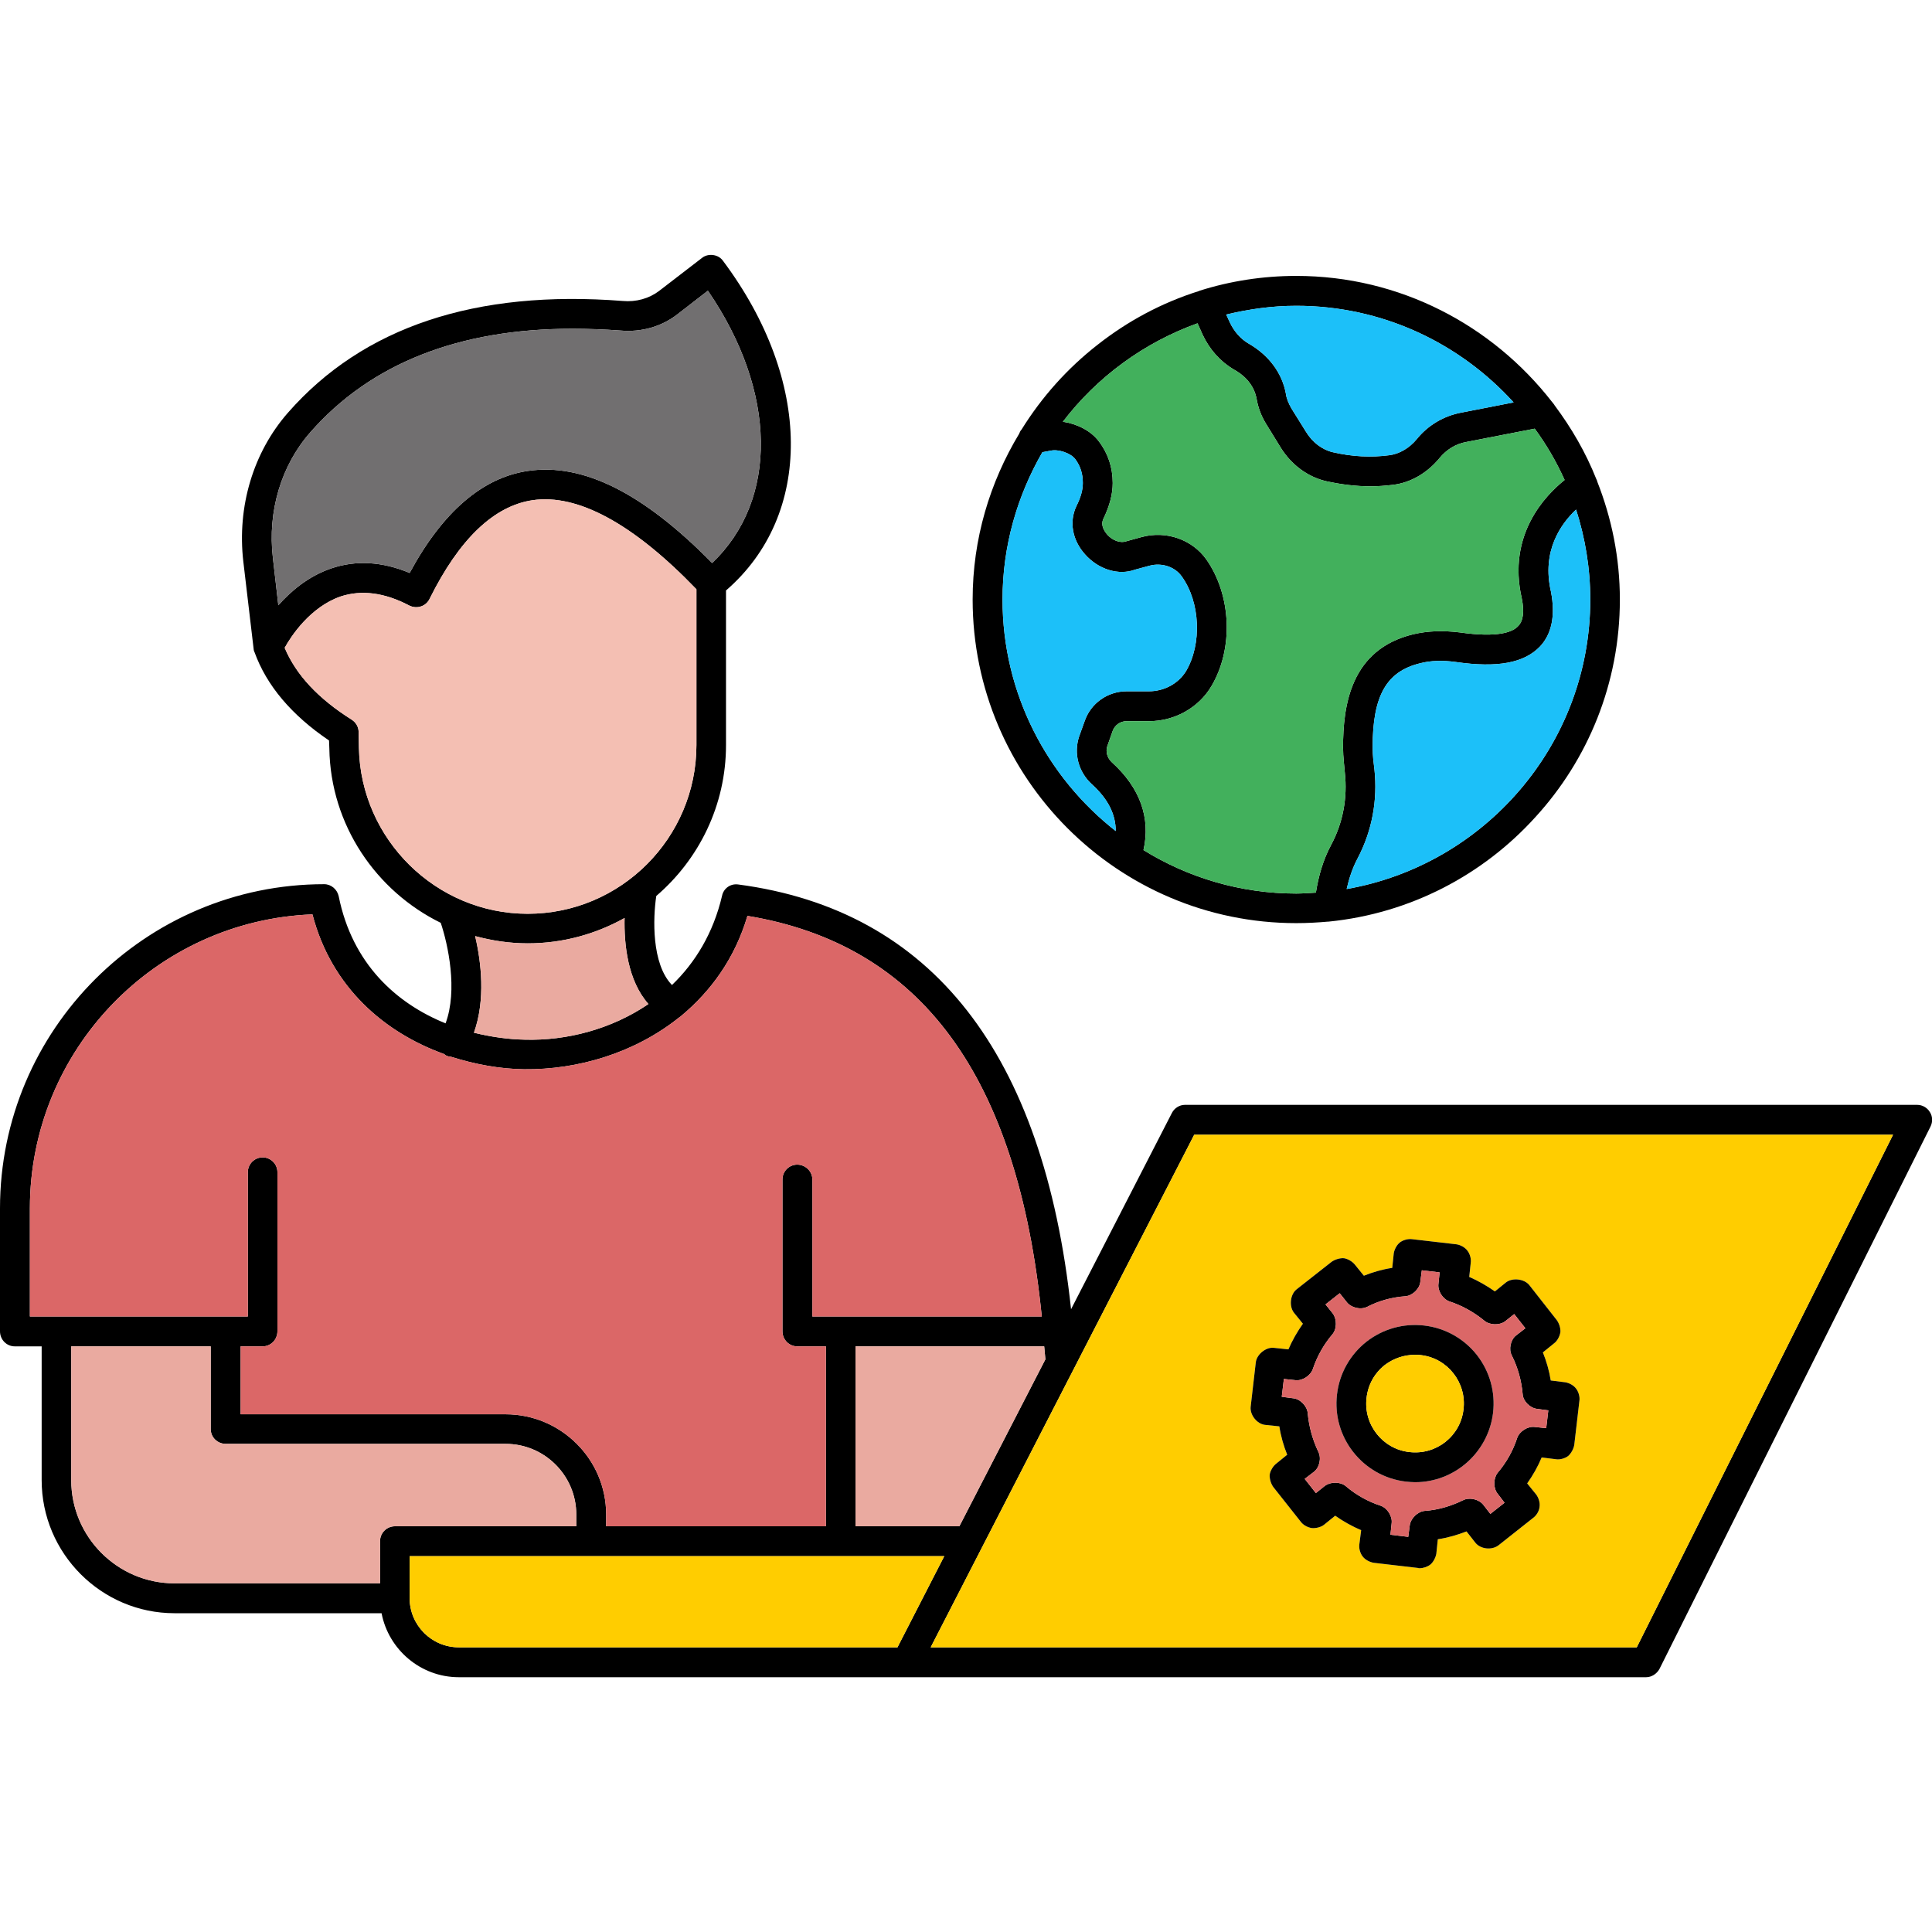
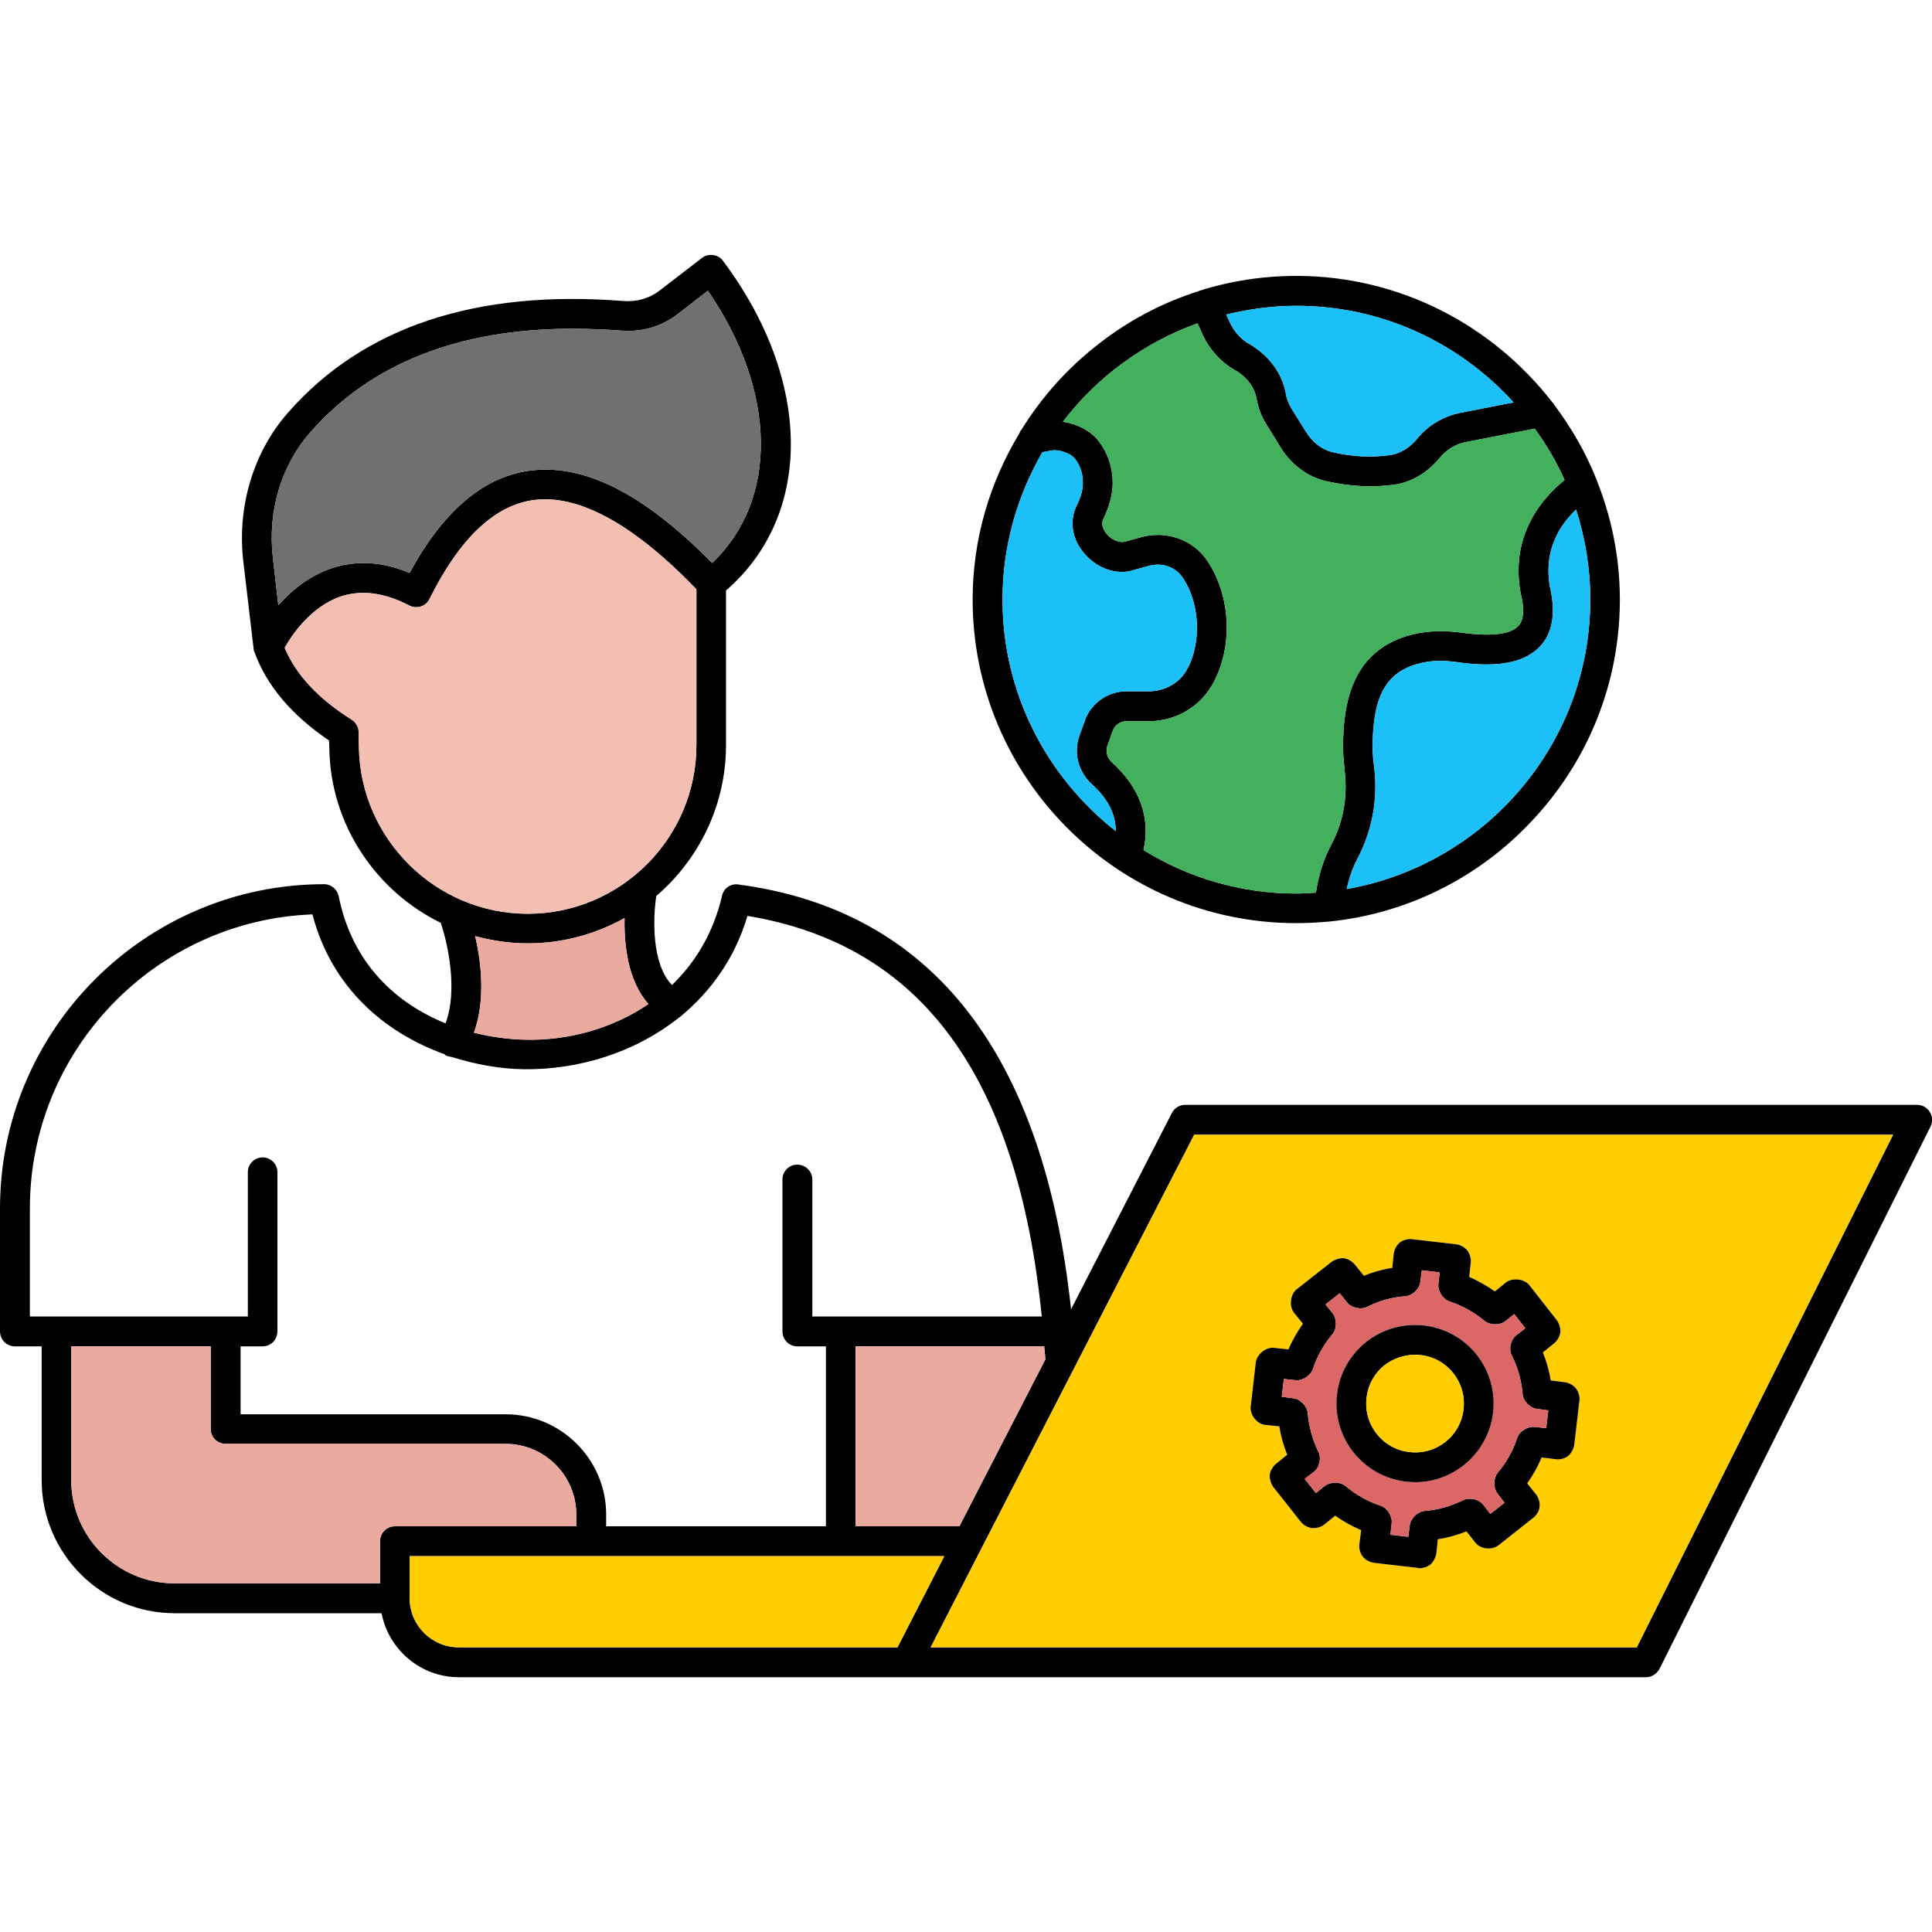
<svg xmlns="http://www.w3.org/2000/svg" id="Layer_1" enable-background="new 0 0 64 64" height="512" viewBox="0 0 64 64" width="512">
  <g>
    <path d="m63.93 36.84c-.09-.15-.25-.24-.42-.24h-24.26c-.18 0-.35.11-.43.27l-3.34 6.5c-.91-8.48-4.61-13.22-11.02-14.07-.26-.04-.49.13-.54.37-.29 1.24-.89 2.22-1.66 2.96-.68-.7-.63-2.22-.52-2.95 1.41-1.21 2.31-3 2.31-5v-5.12c2.89-2.5 2.87-6.95-.1-10.92-.08-.11-.19-.17-.32-.19s-.27.01-.37.09l-1.43 1.1c-.33.25-.76.37-1.2.33-4.87-.38-8.6.86-11.09 3.7-1.15 1.31-1.69 3.11-1.48 4.93l.34 2.88c0 .04.01.07.02.1v.01c.01 0 .01.01.01.01.4 1.11 1.23 2.09 2.47 2.93l.01.27c.04 2.53 1.55 4.72 3.69 5.77.24.71.57 2.23.16 3.33-1.63-.66-3.09-1.97-3.54-4.21-.05-.23-.25-.4-.48-.4-5.92 0-10.74 4.82-10.74 10.74v4.07c0 .28.22.5.49.5h.89v4.43c0 2.43 1.98 4.41 4.4 4.41h6.86c.23 1.2 1.29 2.12 2.56 2.12h39.33c.18 0 .35-.11.44-.27l8.98-17.97c.08-.16.07-.34-.02-.48zm-29.3 8.19-2.85 5.53h-3.44v-5.96h6.25c.01.14.03.28.04.43zm-25.59-26.55c-.18-1.54.27-3.06 1.24-4.16 2-2.28 4.92-3.43 8.68-3.43.52 0 1.05.02 1.6.06.69.06 1.35-.13 1.87-.53l1.02-.79c2.29 3.34 2.34 6.93.14 9.02-2.28-2.32-4.28-3.32-6.1-3.05-1.51.22-2.83 1.36-3.92 3.38-.91-.38-1.78-.43-2.6-.15-.76.26-1.33.75-1.75 1.22zm2.85 6.3-.01-.53c0-.17-.09-.32-.23-.41-1.11-.7-1.84-1.48-2.22-2.38.22-.4.85-1.35 1.85-1.7.7-.23 1.46-.13 2.28.3.12.06.26.07.38.03.13-.04.23-.13.29-.25.98-1.98 2.13-3.08 3.41-3.27 1.49-.22 3.33.77 5.43 2.95v5.16c0 3.08-2.51 5.59-5.59 5.59-3.03 0-5.53-2.46-5.59-5.49zm3.85 6.23c.56.15 1.14.24 1.74.24 1.17 0 2.26-.31 3.21-.84-.02.87.1 2.07.79 2.85-1.22.83-2.7 1.22-4.1 1.18-.54-.01-1.11-.09-1.68-.23.39-1.09.24-2.35.04-3.2zm-14.75 12.6v-3.58c0-5.25 4.16-9.54 9.36-9.74.63 2.42 2.39 3.92 4.37 4.63.01.01.02.02.03.03.06.04.13.05.2.06.8.25 1.61.4 2.41.41 1.77.02 3.65-.53 5.13-1.71.03-.01.05-.04.08-.06.97-.81 1.77-1.89 2.19-3.31 5.75.95 8.95 5.3 9.75 13.27h-7.6v-4.54c0-.27-.23-.49-.5-.49s-.49.22-.49.49v5.03c0 .28.22.5.49.5h.95v5.96h-7.28v-.39c0-1.83-1.5-3.32-3.33-3.32h-8.78v-2.25h.73c.27 0 .49-.22.49-.5v-5.27c0-.27-.22-.49-.49-.49s-.49.22-.49.49v4.78zm12.09 6.95c-.27 0-.49.22-.49.49v1.4h-6.81c-1.88 0-3.42-1.53-3.42-3.42v-4.43h4.62v2.74c0 .27.22.49.5.49h9.27c1.29 0 2.34 1.05 2.34 2.34v.39zm2.12 4.01c-.9 0-1.63-.73-1.63-1.63v-1.39h17.71l-1.55 3.02zm39.02 0h-23.39l1.69-3.29 7.04-13.69h23.15z" />
    <path d="m39.56 37.59-7.04 13.69-1.69 3.29h23.39l8.49-16.98zm12.59 10.27c-.02.13-.1.28-.2.37-.1.08-.28.13-.4.11l-.48-.06c-.13.31-.29.59-.48.86l.3.37c.08.11.13.27.11.4-.01.14-.1.29-.21.37l-1.15.91c-.22.17-.6.13-.77-.09l-.29-.37c-.31.12-.62.21-.95.26l-.05.48c-.02.12-.1.28-.2.36-.09.07-.23.12-.36.12-.01 0-.03 0-.05-.01l-1.46-.17c-.13-.02-.29-.1-.37-.21-.08-.1-.13-.27-.11-.4l.06-.47c-.3-.13-.59-.29-.86-.48l-.37.3c-.1.08-.27.12-.4.11-.14-.02-.29-.1-.37-.21l-.91-1.15c-.08-.11-.13-.28-.12-.41.02-.13.11-.28.21-.36l.37-.3c-.12-.3-.21-.61-.26-.94l-.48-.05c-.26-.03-.5-.33-.47-.6l.17-1.47c.03-.27.35-.52.61-.48l.47.05c.13-.3.29-.58.48-.85l-.3-.37c-.16-.21-.12-.59.08-.76l1.17-.92c.11-.08.28-.13.41-.12.13.02.28.11.36.21l.3.37c.3-.12.61-.21.94-.26l.05-.48c.02-.13.1-.28.2-.36s.27-.13.41-.11l1.47.17c.13.02.28.1.36.21.08.1.13.27.11.4l-.05.47c.3.13.58.29.85.48l.37-.3c.21-.16.6-.12.77.09l.91 1.16c.08.11.13.27.12.4-.02.13-.1.29-.21.37l-.37.3c.12.3.21.61.26.93l.48.06c.13.02.28.1.36.21.08.1.13.27.11.4z" fill="#ffcd00" />
    <path d="m31.28 51.55-1.55 3.02h-14.53c-.9 0-1.63-.73-1.63-1.63v-1.39z" fill="#ffcd00" />
    <path d="m34.63 45.03-2.85 5.53h-3.44v-5.96h6.25c.01.14.03.28.04.43z" fill="#eaaaa0" />
    <path d="m19.09 50.17v.39h-6.01c-.27 0-.49.22-.49.49v1.4h-6.81c-1.88 0-3.42-1.53-3.42-3.42v-4.43h4.62v2.74c0 .27.22.49.5.49h9.27c1.29 0 2.34 1.05 2.34 2.34z" fill="#eaaaa0" />
-     <path d="m26.41 44.6h.95v5.96h-7.28v-.39c0-1.83-1.5-3.32-3.33-3.32h-8.78v-2.25h.73c.27 0 .49-.22.49-.5v-5.27c0-.27-.22-.49-.49-.49s-.49.22-.49.49v4.78h-7.22v-3.58c0-5.25 4.16-9.54 9.36-9.74.63 2.42 2.39 3.92 4.37 4.63.01.01.02.02.03.03.06.04.13.05.2.06.8.25 1.61.4 2.41.41 1.77.02 3.65-.53 5.13-1.71.03-.01.05-.04.08-.06.97-.81 1.77-1.89 2.19-3.31 5.75.95 8.95 5.3 9.75 13.27h-7.6v-4.54c0-.27-.23-.49-.5-.49s-.49.22-.49.49v5.03c0 .28.22.5.49.5z" fill="#db6767" />
    <path d="m21.48 33.26c-1.22.83-2.7 1.22-4.1 1.18-.54-.01-1.11-.09-1.68-.23.39-1.09.24-2.35.04-3.2.56.15 1.14.24 1.74.24 1.17 0 2.26-.31 3.21-.84-.02.87.1 2.07.79 2.85z" fill="#eaaaa0" />
    <path d="m23.07 19.52v5.16c0 3.08-2.51 5.59-5.59 5.59-3.03 0-5.53-2.46-5.59-5.49l-.01-.53c0-.17-.09-.32-.23-.41-1.11-.7-1.84-1.48-2.22-2.38.22-.4.85-1.35 1.85-1.7.7-.23 1.46-.13 2.28.3.12.06.26.07.38.03.13-.04.23-.13.29-.25.98-1.98 2.13-3.08 3.41-3.27 1.49-.22 3.33.77 5.43 2.95z" fill="#f4bfb3" />
    <path d="m23.59 18.65c-2.28-2.32-4.28-3.32-6.1-3.05-1.51.22-2.83 1.36-3.92 3.38-.91-.38-1.78-.43-2.6-.15-.76.26-1.33.75-1.75 1.22l-.18-1.57c-.18-1.54.27-3.06 1.24-4.16 2-2.28 4.92-3.43 8.68-3.43.52 0 1.05.02 1.6.06.69.06 1.35-.13 1.87-.53l1.02-.79c2.29 3.34 2.34 6.93.14 9.02z" fill="#716f70" />
    <path d="m52.91 15.95c0-.03-.02-.05-.03-.08-.35-.88-.82-1.69-1.38-2.44-.02-.04-.06-.08-.09-.12-1.97-2.53-5.03-4.17-8.47-4.17-1.11 0-2.19.17-3.2.49 0 0-.01 0-.02.01-1.24.39-2.37 1-3.36 1.78-1 .78-1.85 1.73-2.52 2.81-.04.04-.06.09-.08.14-.97 1.61-1.54 3.48-1.54 5.49 0 5.91 4.81 10.72 10.72 10.72.36 0 .71-.02 1.05-.05h.02c2.71-.27 5.12-1.55 6.85-3.46 1.74-1.9 2.8-4.43 2.8-7.21 0-1.38-.27-2.69-.75-3.91zm-9.97-5.82c2.86 0 5.42 1.24 7.2 3.2l-1.74.34c-.58.11-1.1.42-1.47.88-.25.3-.58.49-.91.53-.6.08-1.22.05-1.87-.1-.35-.08-.68-.33-.89-.68l-.48-.77c-.09-.16-.16-.32-.18-.47-.12-.69-.56-1.29-1.24-1.68-.26-.15-.48-.4-.62-.7l-.12-.26c.75-.18 1.52-.29 2.32-.29zm-9.73 9.73c0-1.78.49-3.44 1.32-4.88l.27-.05c.26-.06.67.08.82.28.17.23.25.48.25.79 0 .22-.06.46-.21.76-.25.52-.14 1.13.28 1.6.45.51 1.12.71 1.66.51l.48-.13c.41-.11.85.04 1.07.36.61.85.67 2.23.14 3.13-.25.41-.72.67-1.23.67h-.74c-.63 0-1.19.4-1.39.99l-.18.5c-.19.56-.03 1.18.42 1.59.54.49.79 1 .79 1.55-2.28-1.79-3.75-4.56-3.75-7.67zm10.89 8.12c-.27.5-.42 1.03-.51 1.59-.21.01-.43.03-.65.03-1.85 0-3.59-.53-5.06-1.44.24-1.06-.11-2.06-1.05-2.91-.15-.14-.21-.35-.15-.53l.18-.51c.07-.19.25-.32.46-.32h.74c.86 0 1.65-.45 2.07-1.16.74-1.25.66-3.02-.17-4.2-.47-.66-1.33-.96-2.14-.74l-.51.14c-.23.08-.49-.06-.63-.22-.06-.07-.24-.29-.13-.52.21-.44.31-.82.31-1.19 0-.52-.16-.99-.46-1.38-.26-.35-.72-.58-1.19-.65 1.13-1.48 2.68-2.62 4.46-3.26l.17.38c.23.49.59.89 1.03 1.15.3.16.67.47.76.99.05.28.15.55.31.81l.48.78c.35.57.9.98 1.51 1.12.5.11.99.17 1.47.17.25 0 .5-.02.75-.05.58-.07 1.13-.39 1.54-.89.23-.28.54-.47.89-.53l2.26-.44c.39.53.72 1.1.99 1.7-.65.52-1.9 1.82-1.42 3.92.09.44.05.75-.12.92-.18.2-.67.39-1.93.21-.57-.07-1.07-.05-1.54.06-2.09.5-2.33 2.38-2.33 3.75 0 .16.01.32.03.52l.03.32c.09.82-.06 1.65-.45 2.38zm.51 1.47c.08-.35.19-.69.36-1.01.48-.91.67-1.93.56-2.95l-.04-.34c-.01-.13-.02-.26-.02-.39 0-1.72.46-2.52 1.58-2.79.35-.09.74-.1 1.18-.04 1.38.2 2.26.03 2.78-.51.39-.41.52-1.02.37-1.81-.32-1.36.33-2.26.83-2.73.3.94.47 1.94.47 2.98 0 4.8-3.5 8.79-8.07 9.59z" />
    <g fill="#1cc0f9">
      <path d="m50.14 13.33-1.74.34c-.58.11-1.1.42-1.47.88-.25.3-.58.49-.91.53-.6.08-1.22.05-1.87-.1-.35-.08-.68-.33-.89-.68l-.48-.77c-.09-.16-.16-.32-.18-.47-.12-.69-.56-1.29-1.24-1.68-.26-.15-.48-.4-.62-.7l-.12-.26c.75-.18 1.52-.29 2.32-.29 2.86 0 5.42 1.24 7.2 3.2z" />
      <path d="m52.68 19.86c0 4.8-3.5 8.79-8.07 9.59.08-.35.19-.69.36-1.01.48-.91.67-1.93.56-2.95l-.04-.34c-.01-.13-.02-.26-.02-.39 0-1.72.46-2.52 1.58-2.79.35-.09.74-.1 1.18-.04 1.38.2 2.26.03 2.78-.51.39-.41.52-1.02.37-1.81-.32-1.36.33-2.26.83-2.73.3.94.47 1.94.47 2.98z" />
      <path d="m39.29 22.23c-.25.41-.72.67-1.23.67h-.74c-.63 0-1.19.4-1.39.99l-.18.5c-.19.56-.03 1.18.42 1.59.54.49.79 1 .79 1.55-2.28-1.79-3.75-4.56-3.75-7.67 0-1.78.49-3.44 1.32-4.88l.27-.05c.26-.06.67.08.82.28.17.23.25.48.25.79 0 .22-.06.46-.21.76-.25.52-.14 1.13.28 1.6.45.51 1.12.71 1.66.51l.48-.13c.41-.11.85.04 1.07.36.61.85.67 2.23.14 3.13z" />
    </g>
    <path d="m50.41 19.82c.09.44.05.75-.12.92-.18.2-.67.39-1.93.21-.57-.07-1.07-.05-1.54.06-2.09.5-2.33 2.38-2.33 3.75 0 .16.01.32.03.52l.03.32c.09.82-.06 1.65-.45 2.38-.27.5-.42 1.03-.51 1.59-.21.01-.43.03-.65.03-1.85 0-3.59-.53-5.06-1.44.24-1.06-.11-2.06-1.05-2.91-.15-.14-.21-.35-.15-.53l.18-.51c.07-.19.25-.32.46-.32h.74c.86 0 1.65-.45 2.07-1.16.74-1.25.66-3.02-.17-4.2-.47-.66-1.33-.96-2.14-.74l-.51.14c-.23.08-.49-.06-.63-.22-.06-.07-.24-.29-.13-.52.21-.44.31-.82.31-1.19 0-.52-.16-.99-.46-1.38-.26-.35-.72-.58-1.19-.65 1.13-1.48 2.68-2.62 4.46-3.26l.17.38c.23.49.59.89 1.03 1.15.3.16.67.47.76.99.05.28.15.55.31.81l.48.78c.35.57.9.98 1.51 1.12.5.11.99.17 1.47.17.25 0 .5-.02.75-.05.58-.07 1.13-.39 1.54-.89.23-.28.54-.47.89-.53l2.26-.44c.39.53.72 1.1.99 1.7-.65.52-1.9 1.82-1.42 3.92z" fill="#42b05c" />
    <path d="m52.21 46c-.08-.11-.23-.19-.36-.21l-.48-.06c-.05-.32-.14-.63-.26-.93l.37-.3c.11-.08.19-.24.21-.37.01-.13-.04-.29-.12-.4l-.91-1.16c-.17-.21-.56-.25-.77-.09l-.37.3c-.27-.19-.55-.35-.85-.48l.05-.47c.02-.13-.03-.3-.11-.4-.08-.11-.23-.19-.36-.21l-1.47-.17c-.14-.02-.31.03-.41.11s-.18.23-.2.36l-.05.48c-.33.05-.64.14-.94.26l-.3-.37c-.08-.1-.23-.19-.36-.21-.13-.01-.3.04-.41.12l-1.17.92c-.2.17-.24.55-.08.76l.3.37c-.19.27-.35.55-.48.85l-.47-.05c-.26-.04-.58.21-.61.48l-.17 1.47c-.03.27.21.57.47.6l.48.05c.05.33.14.64.26.94l-.37.3c-.1.08-.19.23-.21.36-.01.13.04.3.12.41l.91 1.15c.08.11.23.19.37.21.13.01.3-.03.4-.11l.37-.3c.27.19.56.35.86.48l-.06.47c-.02.13.03.3.11.4.08.11.24.19.37.21l1.46.17c.02.01.04.01.05.01.13 0 .27-.05.36-.12.1-.08.18-.24.2-.36l.05-.48c.33-.05.64-.14.95-.26l.29.37c.17.22.55.26.77.09l1.15-.91c.11-.08.2-.23.21-.37.02-.13-.03-.29-.11-.4l-.3-.37c.19-.27.35-.55.48-.86l.48.06c.12.02.3-.03.4-.11.1-.09.18-.24.2-.37l.17-1.46c.02-.13-.03-.3-.11-.4zm-.99 1.31-.38-.04c-.23-.03-.5.14-.58.36-.14.43-.36.82-.65 1.16-.14.18-.15.5 0 .69l.23.3-.47.37-.24-.31c-.15-.18-.46-.25-.67-.14-.39.19-.82.32-1.26.35-.24.02-.47.25-.5.48l-.05.38-.59-.07.04-.38c.03-.23-.14-.5-.36-.58-.43-.14-.82-.36-1.16-.65-.18-.15-.5-.15-.69-.01l-.3.24-.37-.47.3-.23c.19-.14.26-.46.15-.67-.19-.4-.31-.83-.35-1.28-.02-.23-.25-.47-.48-.49l-.38-.05.07-.59.38.04c.22.03.5-.14.58-.37.14-.42.36-.81.64-1.14.16-.18.16-.51.02-.7l-.24-.3.47-.37.23.29c.14.19.46.27.68.16.39-.2.82-.32 1.27-.35.23-.02.47-.25.49-.48l.05-.38.59.07-.04.38c-.03.23.14.5.36.58.43.14.82.36 1.16.64.18.15.5.16.69.02l.3-.24.37.47-.31.24c-.18.14-.25.46-.14.66.2.4.32.83.36 1.28.01.23.24.46.47.49l.38.05z" />
    <path d="m50.91 46.67c-.23-.03-.46-.26-.47-.49-.04-.45-.16-.88-.36-1.28-.11-.2-.04-.52.14-.66l.31-.24-.37-.47-.3.24c-.19.14-.51.13-.69-.02-.34-.28-.73-.5-1.16-.64-.22-.08-.39-.35-.36-.58l.04-.38-.59-.07-.05.38c-.02.23-.26.46-.49.48-.45.03-.88.15-1.27.35-.22.11-.54.03-.68-.16l-.23-.29-.47.37.24.3c.14.19.14.52-.02.7-.28.33-.5.72-.64 1.14-.08.23-.36.4-.58.37l-.38-.04-.07.59.38.05c.23.02.46.26.48.49.04.45.16.88.35 1.28.11.21.04.53-.15.67l-.3.23.37.47.3-.24c.19-.14.51-.14.69.01.34.29.73.51 1.16.65.22.08.39.35.36.58l-.04.38.59.07.05-.38c.03-.23.26-.46.5-.48.44-.03.87-.16 1.26-.35.21-.11.52-.04.67.14l.24.31.47-.37-.23-.3c-.15-.19-.14-.51 0-.69.29-.34.51-.73.65-1.16.08-.22.35-.39.58-.36l.38.04.07-.59zm-1.45.13c-.16 1.32-1.28 2.3-2.58 2.3-.1 0-.21-.01-.31-.02-1.43-.17-2.45-1.47-2.28-2.89.08-.69.43-1.31.97-1.74.55-.43 1.23-.62 1.92-.54s1.31.43 1.74.97c.43.55.62 1.23.54 1.92z" fill="#db6767" />
    <path d="m48.92 44.88c-.43-.54-1.05-.89-1.74-.97s-1.37.11-1.92.54c-.54.43-.89 1.05-.97 1.74-.17 1.42.85 2.72 2.28 2.89.1.01.21.02.31.02 1.3 0 2.42-.98 2.58-2.3.08-.69-.11-1.37-.54-1.92zm-.44 1.81c-.1.88-.9 1.52-1.8 1.41-.88-.1-1.52-.91-1.41-1.8.05-.43.26-.81.6-1.08.29-.22.64-.34 1-.34.07 0 .13 0 .2.01.88.1 1.52.91 1.41 1.8z" />
    <path d="m48.48 46.69c-.1.88-.9 1.52-1.8 1.41-.88-.1-1.52-.91-1.41-1.8.05-.43.26-.81.6-1.08.29-.22.64-.34 1-.34.07 0 .13 0 .2.01.88.1 1.52.91 1.41 1.8z" fill="#ffcd00" />
  </g>
</svg>